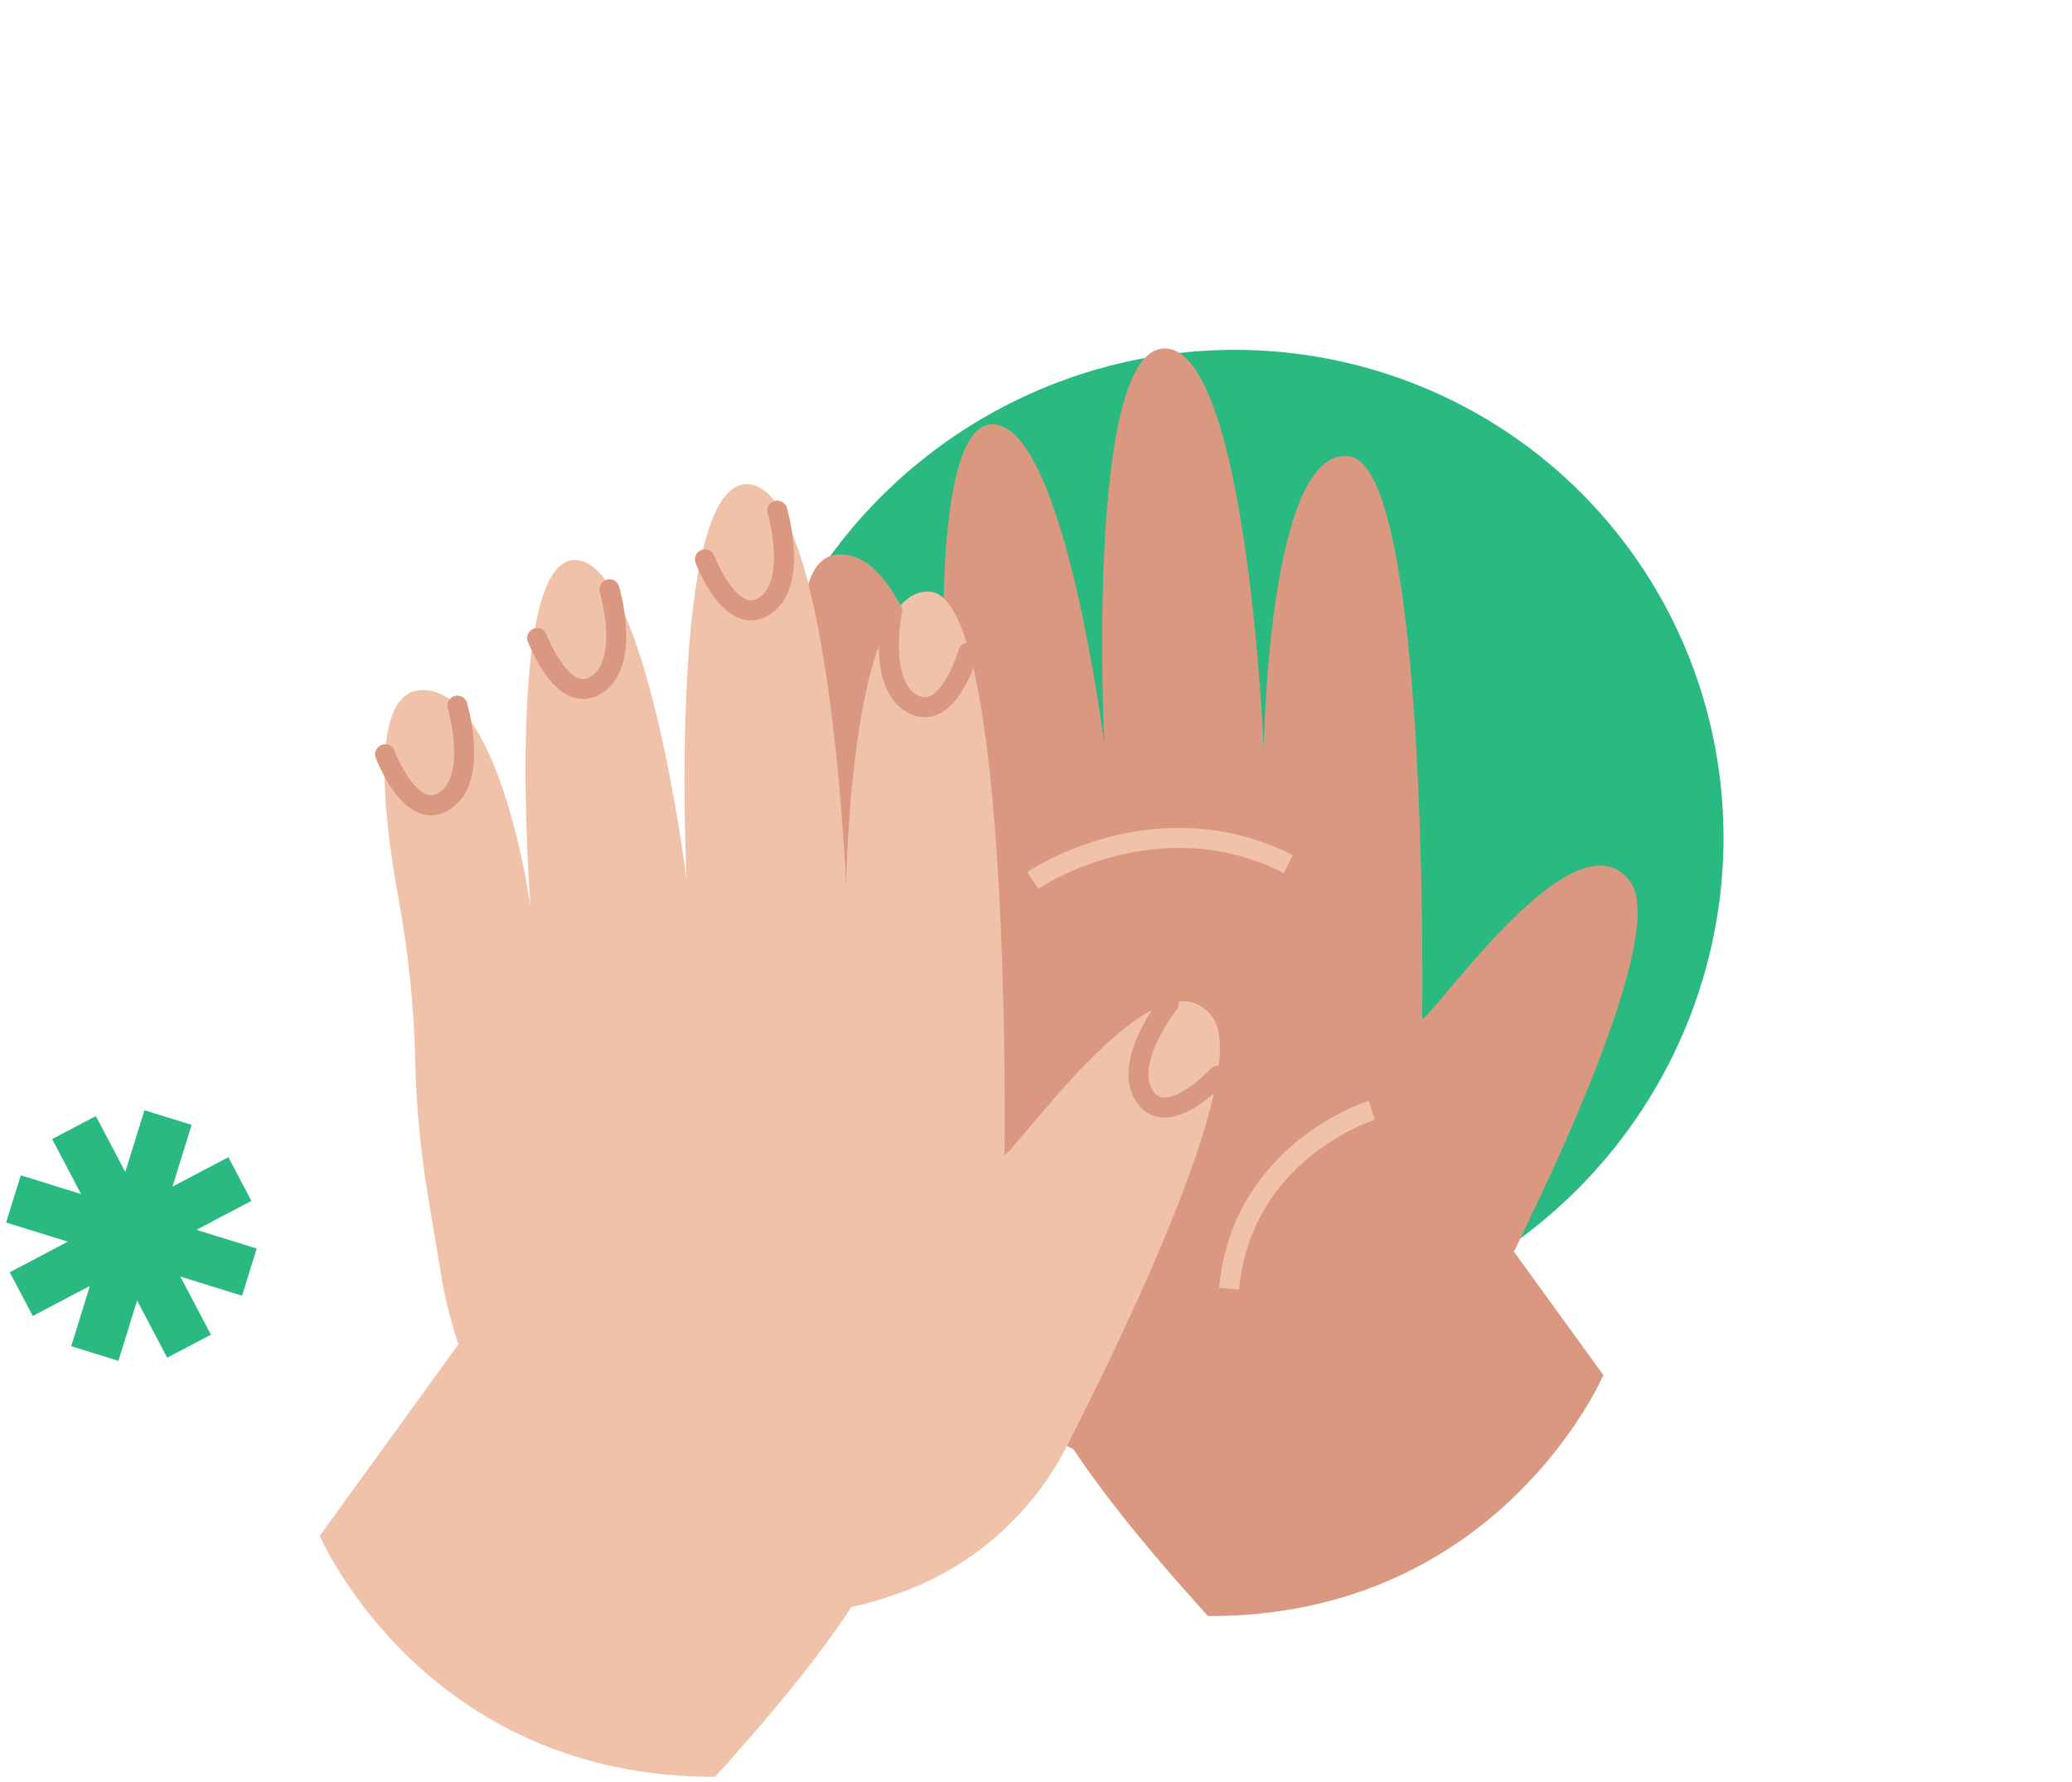
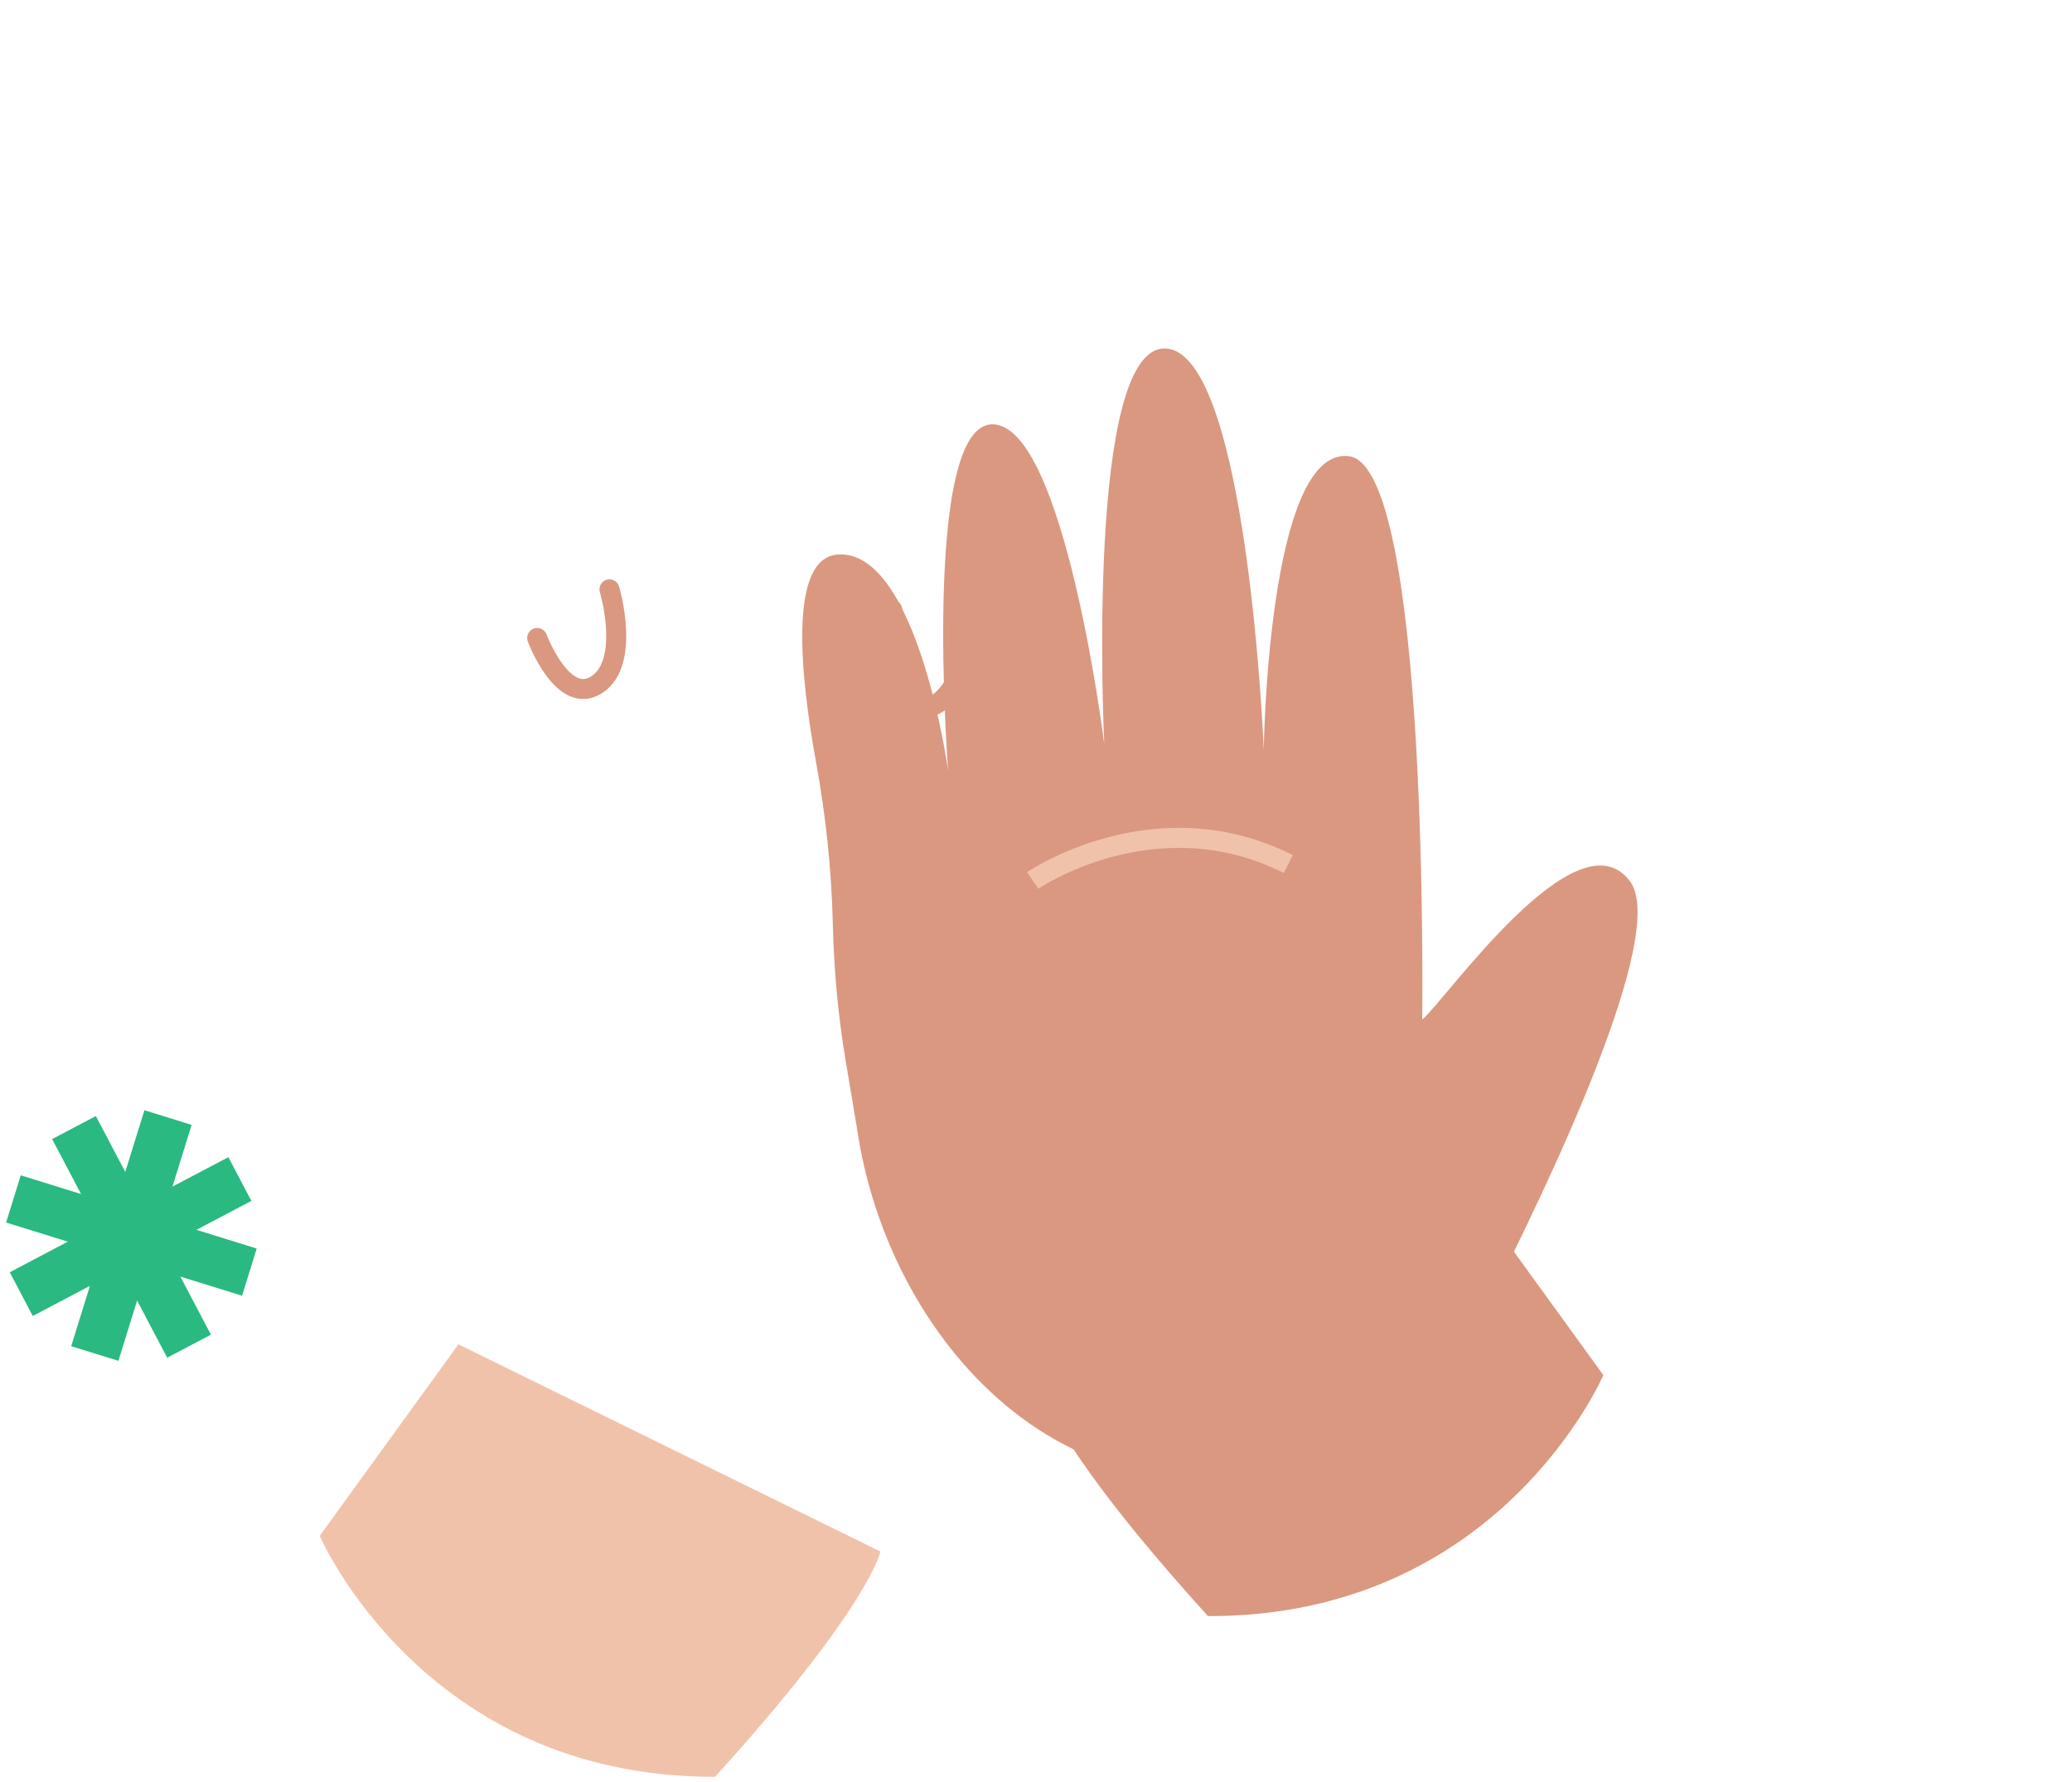
<svg xmlns="http://www.w3.org/2000/svg" width="321" height="276" viewBox="0 0 321 276" fill="none">
  <g filter="url(#filter0_f_97_1209)">
-     <ellipse cx="190.417" cy="130.609" rx="76.067" ry="76.933" transform="rotate(51.121 190.417 130.609)" fill="#29B981" />
-   </g>
+     </g>
  <path d="M226.909 183.367L248.393 213.026C248.393 213.026 232.344 250.476 187.148 250.36C163.133 223.889 161.531 215.458 161.531 215.458L226.904 183.361L226.909 183.367Z" fill="#DA9880" />
  <path d="M132.732 174.577L130.972 164.067C129.811 157.123 129.19 150.103 129.021 143.066C128.824 134.734 127.947 126.431 126.449 118.221C123.964 104.629 122.1 86.409 129.811 85.903C142.149 85.096 146.887 119.382 146.887 119.382C146.887 119.382 142.718 65.529 153.82 65.733C164.922 65.936 171.07 115.225 171.07 115.225C171.07 115.225 168.034 53.185 180.662 53.992C193.291 54.799 195.788 116.102 195.788 116.102C195.788 116.102 196.397 69.181 208.956 70.668C221.515 72.148 220.331 157.942 220.331 157.942C223.797 155.178 244.328 125.496 252.527 136.534C258.449 144.506 240.461 182.485 230.004 202.987C224.662 213.461 215.575 221.532 204.538 225.602C204.247 225.713 203.951 225.817 203.655 225.922C166.112 239.322 137.481 207.905 132.737 174.577H132.732Z" fill="#DA9880" />
  <path d="M159.992 136.396C159.992 136.396 178.88 123.43 199.591 133.853" stroke="#F1C2AA" stroke-width="3.1" stroke-miterlimit="10" />
-   <path d="M212.521 171.994C212.521 171.994 192.368 178.247 190.417 199.644" stroke="#F1C2AA" stroke-width="3.1" stroke-miterlimit="10" />
-   <path d="M68.027 195.588L66.267 185.079C65.106 178.135 64.485 171.115 64.316 164.078C64.119 155.746 63.242 147.443 61.744 139.233C59.259 125.64 57.395 107.42 65.106 106.915C77.444 106.108 82.182 140.394 82.182 140.394C82.182 140.394 78.013 86.541 89.115 86.744C100.217 86.947 106.365 136.237 106.365 136.237C106.365 136.237 103.329 74.197 115.957 75.004C128.586 75.811 131.083 137.114 131.083 137.114C131.083 137.114 131.692 90.193 144.251 91.68C156.81 93.16 155.626 178.954 155.626 178.954C159.092 176.19 179.623 146.508 187.822 157.546C193.744 165.518 175.756 203.497 165.299 223.999C159.957 234.473 150.87 242.544 139.833 246.614C139.542 246.724 139.246 246.829 138.95 246.933C101.407 260.334 72.776 228.916 68.032 195.588H68.027Z" fill="#F1C2AA" />
  <path d="M71.017 208.264L49.534 237.922C49.534 237.922 65.582 275.372 110.778 275.256C134.793 248.786 136.395 240.355 136.395 240.355L71.023 208.258L71.017 208.264Z" fill="#F1C2AA" />
-   <path d="M59.66 116.857C59.66 116.857 63.672 127.564 68.938 124.051C74.204 120.538 70.86 109.314 70.86 109.314" stroke="#DA9880" stroke-width="3.1" stroke-miterlimit="10" stroke-linecap="round" />
  <path d="M83.222 98.839C83.222 98.839 87.234 109.546 92.5 106.033C97.766 102.52 94.422 91.297 94.422 91.297" stroke="#DA9880" stroke-width="3.1" stroke-miterlimit="10" stroke-linecap="round" />
-   <path d="M109.216 86.652C109.216 86.652 113.228 97.359 118.495 93.846C123.761 90.333 120.417 79.109 120.417 79.109" stroke="#DA9880" stroke-width="3.1" stroke-miterlimit="10" stroke-linecap="round" />
  <path d="M150 101.109C150 101.109 146.853 112.101 141.325 109.017C135.797 105.934 138.236 94.484 138.236 94.484" stroke="#DA9880" stroke-width="3.1" stroke-miterlimit="10" stroke-linecap="round" />
  <path d="M188.646 166.656C188.646 166.656 180.935 175.098 177.359 169.878C173.776 164.658 181.057 155.484 181.057 155.484" stroke="#DA9880" stroke-width="3.1" stroke-miterlimit="10" stroke-linecap="round" />
-   <path d="M101.647 38.496C91.448 38.034 72.342 18.685 71.891 8.353C71.439 18.685 52.366 38.034 42.167 38.496C52.366 38.958 71.439 58.274 71.891 68.606C72.342 58.274 91.448 38.958 101.647 38.496Z" fill="white" />
+   <path d="M101.647 38.496C91.448 38.034 72.342 18.685 71.891 8.353C71.439 18.685 52.366 38.034 42.167 38.496C72.342 58.274 91.448 38.958 101.647 38.496Z" fill="white" />
  <path d="M29.686 174.261L26.718 183.823L35.379 179.266L38.943 186.039L30.429 190.52L39.77 193.419L37.502 200.729L27.938 197.761L32.676 206.763L25.902 210.328L21.241 201.473L18.343 210.814L11.032 208.546L13.931 199.204L5.076 203.865L1.511 197.092L10.511 192.354L0.948 189.387L3.217 182.076L12.558 184.975L8.076 176.46L14.85 172.895L19.407 181.555L22.376 171.992L29.686 174.261Z" fill="#29B981" />
  <defs>
    <filter id="filter0_f_97_1209" x="59.944" y="0.321" width="260.945" height="260.578" filterUnits="userSpaceOnUse" color-interpolation-filters="sRGB">
      <feFlood flood-opacity="0" result="BackgroundImageFix" />
      <feBlend mode="normal" in="SourceGraphic" in2="BackgroundImageFix" result="shape" />
      <feGaussianBlur stdDeviation="26.938" result="effect1_foregroundBlur_97_1209" />
    </filter>
  </defs>
</svg>